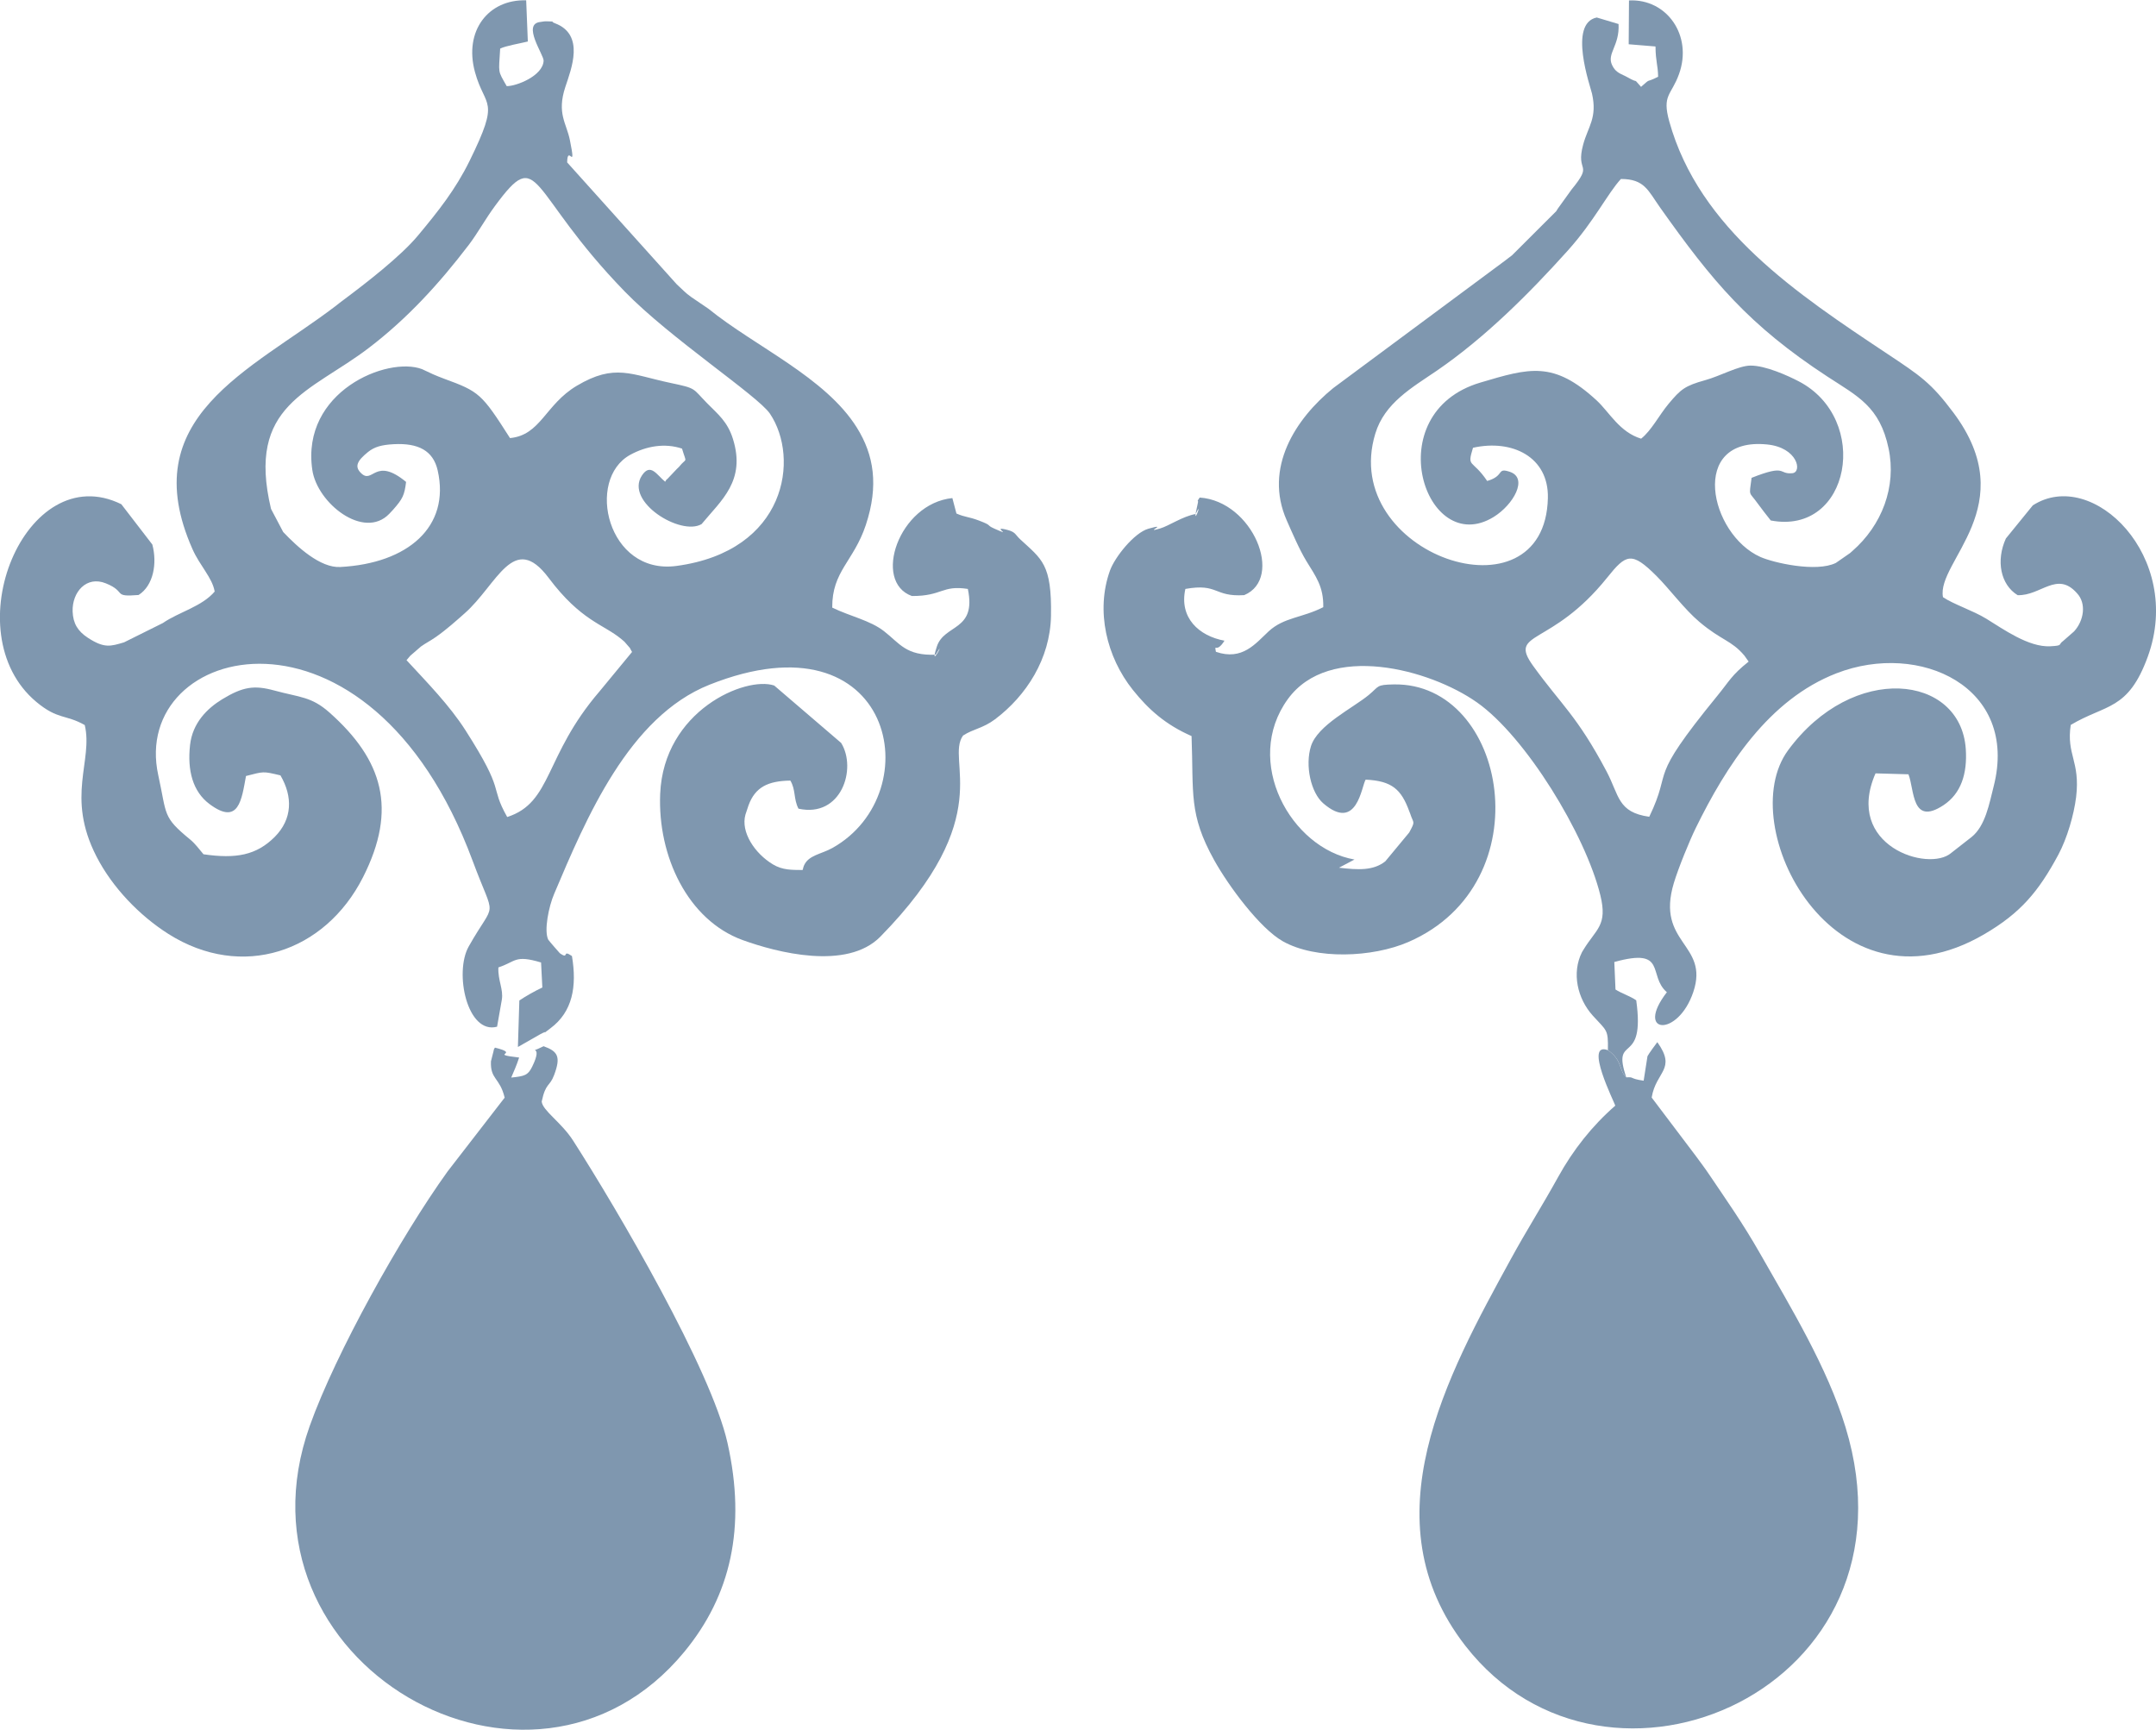
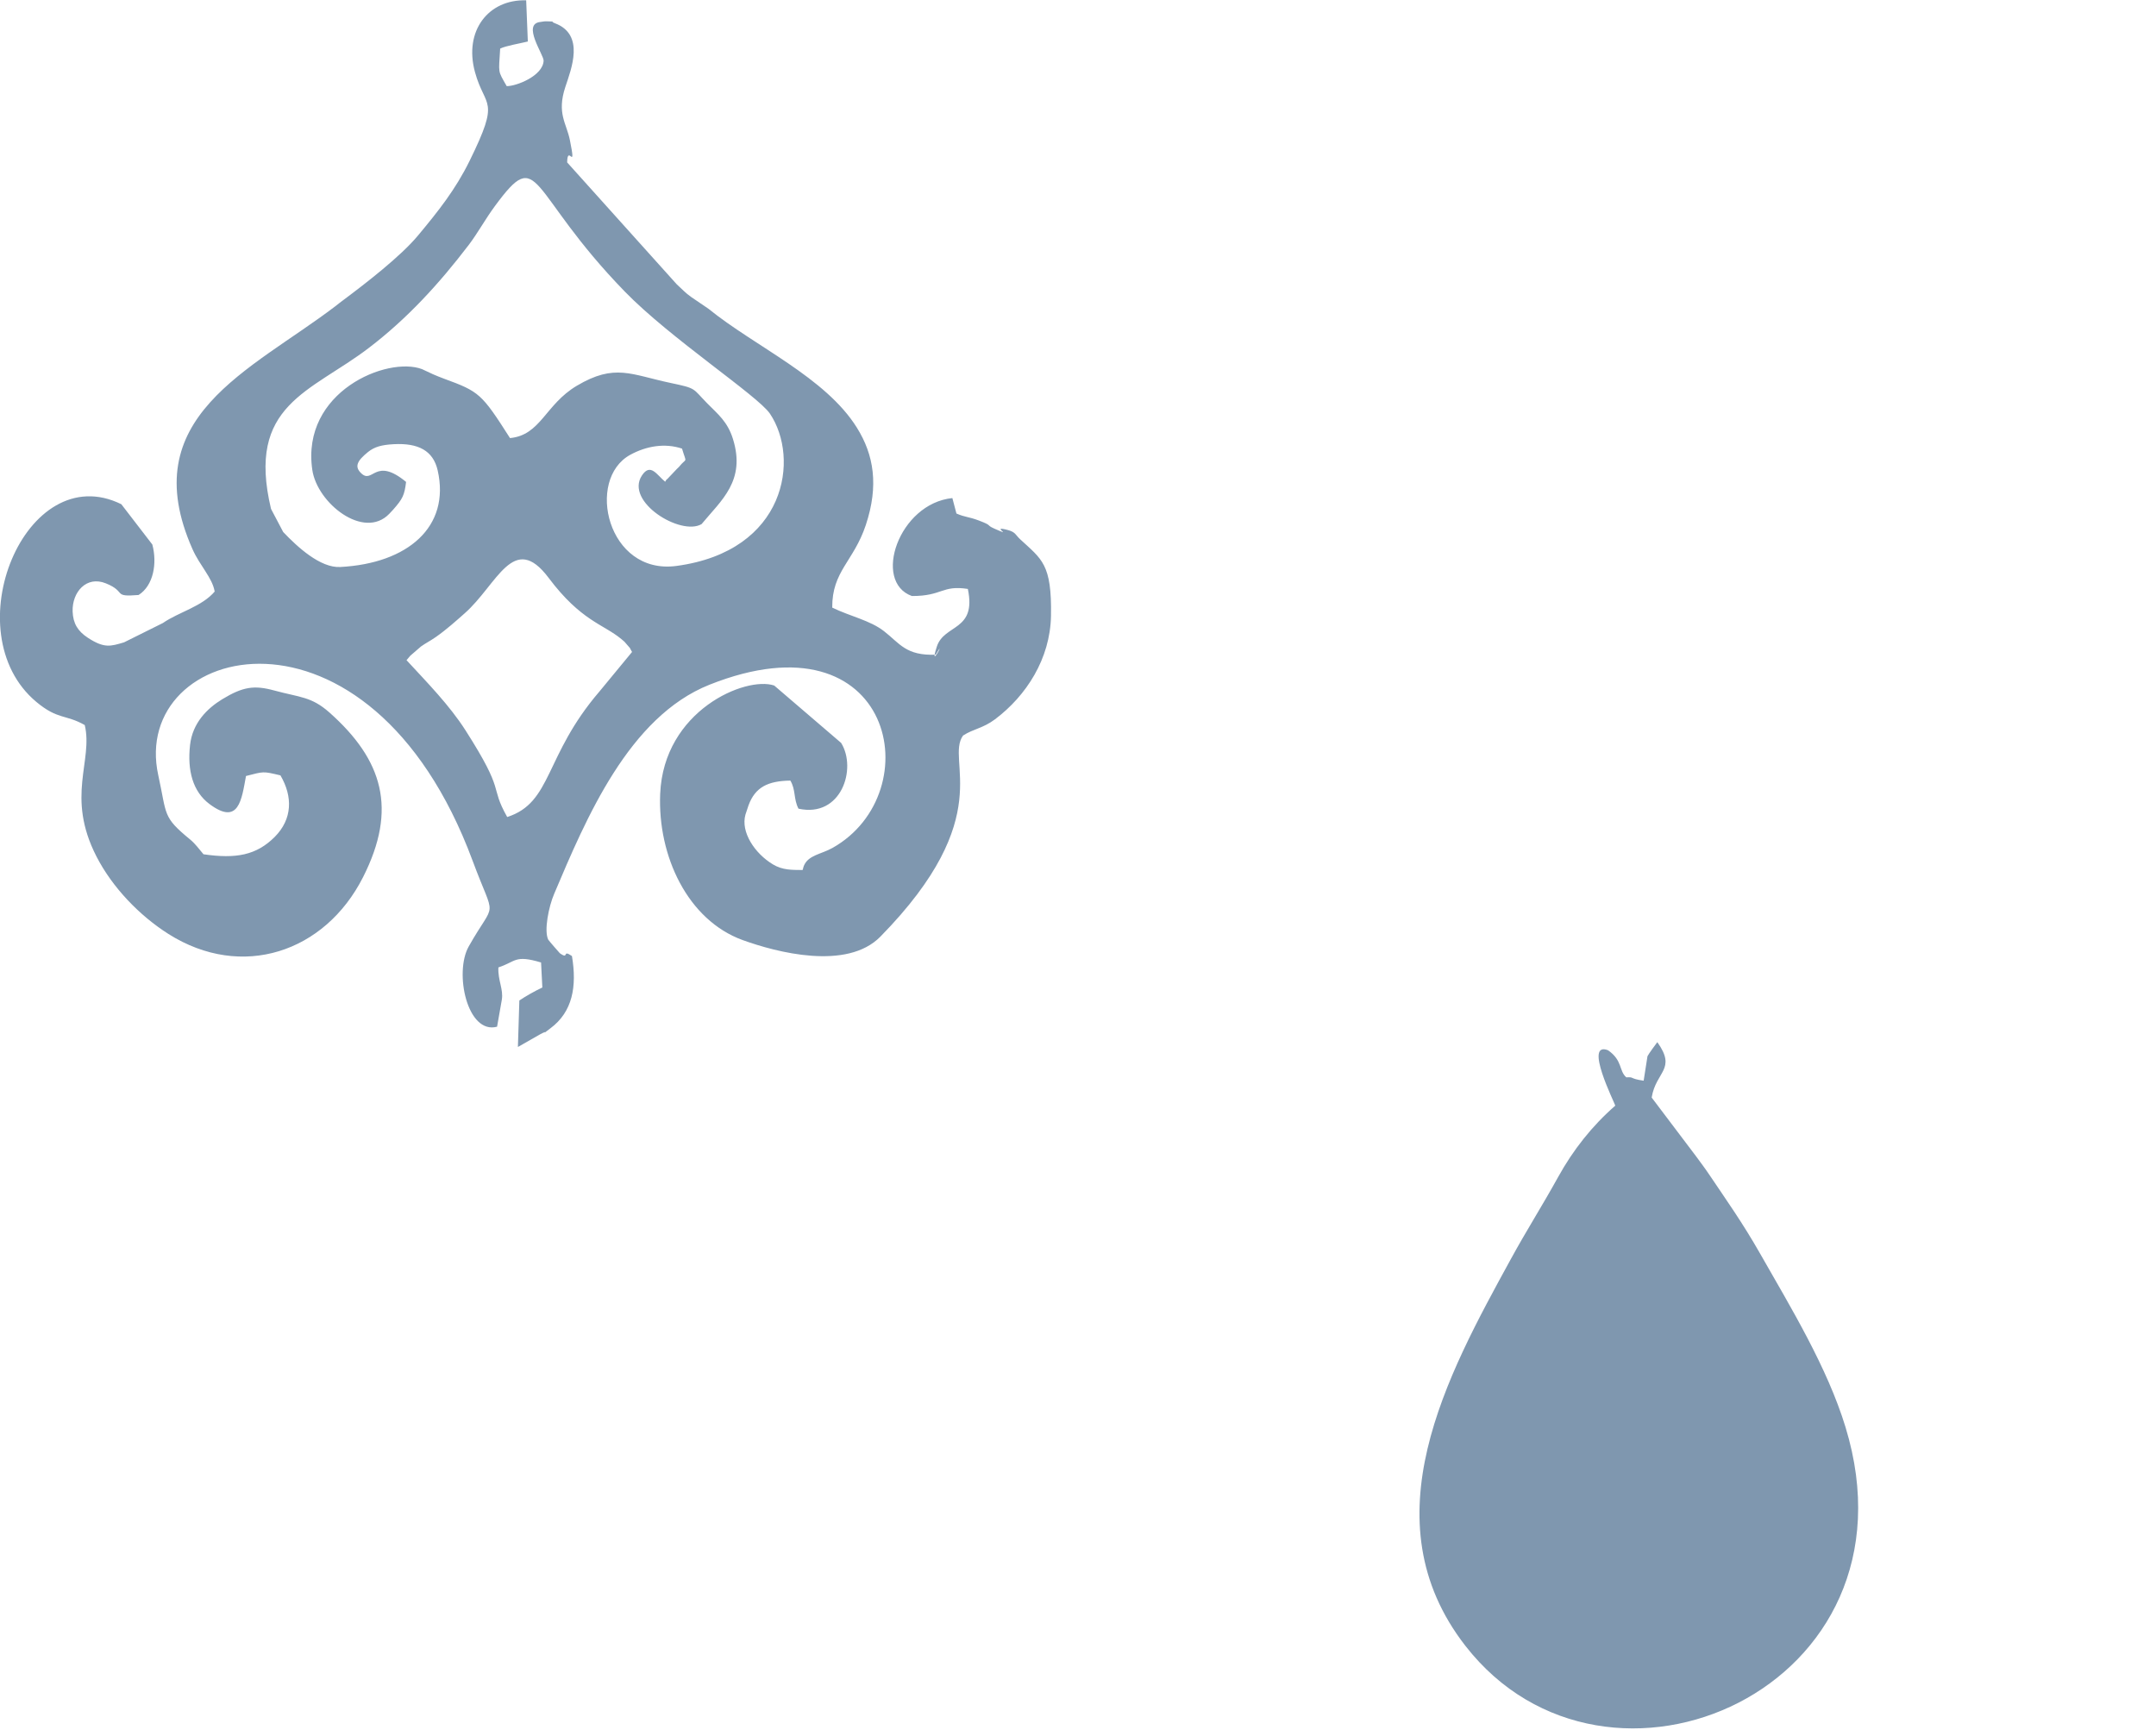
<svg xmlns="http://www.w3.org/2000/svg" xml:space="preserve" width="95.826mm" height="76.879mm" version="1.1" style="shape-rendering:geometricPrecision; text-rendering:geometricPrecision; image-rendering:optimizeQuality; fill-rule:evenodd; clip-rule:evenodd" viewBox="0 0 508.26 407.76">
  <defs>
    <style type="text/css"> .fil0 {fill:#7F97AF} </style>
  </defs>
  <g id="TEXT">
    <g id="_1850712889344">
      <g id="_2541564633696">
-         <path class="fil0" d="M379.08 247.58c3.47,2.42 2.55,4.82 4.29,6.37 -3.54,-10.55 4.57,-2.23 2.36,-18.14 -1.59,-1.09 -3.41,-1.59 -4.89,-2.55l-0.28 -6.48c12.61,-3.5 7.8,3.17 12.39,7.12 -7.67,9.95 2.62,10.74 6.24,-0.07 3.82,-11.41 -8.92,-11.34 -4.59,-25.68 1.09,-3.6 3.69,-9.95 5.17,-12.97 7.16,-14.6 17.17,-30.27 33.19,-36.47 19.57,-7.59 43.03,3.19 37.03,26.67 -1.03,4.03 -1.93,9.31 -5.21,11.94l-4.8 3.75c-5.3,4.61 -25.32,-1.65 -17.84,-18.76l7.76 0.22c1.44,3.58 0.67,12.28 8.25,7.29 4.12,-2.72 5.66,-7.38 5.27,-13.25 -1.2,-17.62 -26.61,-20.52 -41.91,0.32 -12.99,17.71 10.72,64 46.18,43.39 8.66,-5.04 12.89,-10.12 17.56,-18.82 2.04,-3.82 3.65,-9.3 4.18,-13.57 1.01,-8.51 -2.34,-9.93 -1.27,-17 8.32,-4.95 13.51,-3.34 18.16,-16.08 8.55,-23.48 -13.01,-44.77 -27.1,-35.68l-6.35 7.81c-2.38,5.23 -1.26,10.89 2.77,13.36 5.47,0.19 9.28,-5.79 13.98,-0.47 2.27,2.38 1.67,6.45 -0.67,9.01l-2.57 2.25c-1.29,0.9 0.09,1.09 -3.04,1.26 -5.12,0.26 -11.09,-4.05 -15.09,-6.5 -3.15,-1.93 -7.72,-3.39 -10.21,-5.08 -1.61,-8.38 18.91,-21.52 2.46,-43.5 -5.27,-7.05 -7.81,-8.7 -15.65,-13.91 -21.1,-14.04 -44.25,-29.33 -51.33,-54.72 -1.76,-6.33 0.47,-6.11 2.29,-11.17 3.28,-9.09 -2.87,-17.82 -11.79,-17.37l-0.07 10.33 6.32 0.52c0.04,3.65 0.56,4.24 0.62,7.14 -3.24,1.63 -1.44,0.11 -4.03,2.38 -2.17,-2.4 -0.17,-0.54 -3.17,-2.25 -1.48,-0.84 -2.75,-0.97 -3.65,-2.87 -1.31,-2.75 1.8,-4.54 1.52,-9.69l-5.14 -1.54c-6.77,1.39 -1.54,16.14 -1.12,17.94 1.29,5.72 -0.92,7.74 -2.08,12.01 -1.87,6.88 2.59,4.1 -2.74,10.61l-3.24 4.5c-0.11,0.17 -0.26,0.41 -0.37,0.6l-10.42 10.4c-0.71,0.58 -0.86,0.6 -1.65,1.26l-40.5 30.04c-8.85,7.2 -16.44,18.8 -10.96,31.2 1.16,2.62 2.96,6.86 4.67,9.65 2.17,3.56 4.03,5.92 3.94,10.8 -5,2.55 -9.26,2.36 -12.88,5.7 -3.06,2.83 -6.18,6.99 -12.43,4.82 -0.39,-2.19 0.04,0.56 2.02,-2.62 -6.05,-1.11 -10.72,-5.43 -9.22,-12.2 7.85,-1.39 6.62,1.91 13.87,1.46 9.46,-3.95 2.04,-22.15 -10.49,-23 -0.99,1.52 -0.09,-0.06 -0.51,1.63 -1.63,6.86 1.57,-1.95 -0.45,2.25 -3.02,0.52 -6.32,2.81 -8.38,3.41 -4.18,1.24 2.46,-1.42 -2.77,0.06 -3.35,0.96 -7.93,6.73 -9.05,9.88 -3.39,9.46 -0.82,20.35 5.43,28.15 3.71,4.63 7.72,8.17 13.81,10.85 0.51,13.64 -0.71,18.35 5.32,29.22 3.39,6.11 10.81,16.14 16.23,19.17 7.74,4.35 21.1,3.82 29.57,0.15 31.92,-13.85 23.28,-61.17 -3.41,-60.72 -4.27,0.07 -3.43,0.43 -5.94,2.49 -3.8,3.13 -12.05,7.1 -13.62,12.07 -1.44,4.57 -0.02,10.98 2.92,13.49 7.96,6.84 8.98,-4.05 9.97,-5.6 6.26,0.28 8.41,2.36 10.27,7.42 0.07,0.21 0.19,0.47 0.26,0.67 0.75,2.34 1.27,1.54 -0.26,4.37l-5.64 6.8c-2.81,2.21 -6.32,2.04 -10.91,1.5l3.65 -1.93c-15.03,-2.62 -26.37,-23.14 -15.71,-37.82 9.76,-13.42 33.45,-7.07 44.6,0.79 11.47,8.08 25.54,31.09 29.07,45.45 1.76,7.18 -1.01,7.93 -3.99,12.86 -0.09,0.17 -0.24,0.39 -0.34,0.56 -2.46,4.89 -1.09,10.93 2.55,14.96 3.3,3.65 3.65,3.17 3.56,8.06l0.04 0.11zm9.71 -55.02c5.79,-12.01 -0.88,-7.78 16.06,-28.54 2.87,-3.5 3.3,-4.82 7.38,-8.06l-1.01 -1.42c-3.09,-3.65 -5.34,-3.5 -10.59,-7.93 -3.54,-2.98 -7.08,-7.8 -10.14,-10.85 -5.83,-5.81 -7.14,-5.19 -11.6,0.39 -13.27,16.55 -23.5,12.46 -17.45,20.84 6.6,9.15 10.31,11.68 17.3,24.87 3,5.68 2.59,9.63 10.05,10.68l-0 0.02zm-41.55 -86.98c-1.48,4.8 -0.21,2.53 3.35,7.8 4.22,-1.22 2.14,-3.22 5.34,-2.16 4.42,1.48 0.84,7.78 -3.82,10.65 -16.12,9.9 -27.4,-24.51 -3.11,-31.69 11.51,-3.41 17.22,-5.21 27.44,4.25 2.98,2.77 5.34,7.42 10.44,8.98 2.42,-1.91 4.24,-5.53 6.47,-8.21 2.89,-3.45 3.82,-4.24 8.66,-5.59 3.52,-0.97 7.85,-3.41 10.65,-3.43 3.58,-0.02 8.85,2.4 11.34,3.69 17.13,8.86 12.22,36.41 -6.56,32.82 -0.86,-1.07 -2.55,-3.26 -3.11,-4.05 -2.08,-2.92 -2.01,-1.42 -1.41,-6 8.4,-3.32 6.22,-0.77 9.61,-1.09 2.38,-0.22 1.29,-6.07 -5.98,-6.78 -18.52,-1.82 -13.55,21.16 -1.56,26.52 3.07,1.37 13.19,3.69 17.8,1.41l3.34 -2.32c0.15,-0.13 0.36,-0.32 0.51,-0.45 7.03,-6.11 10.48,-15.22 8.58,-24.21 -2.08,-9.91 -7.29,-12.29 -14.41,-16.94 -18.54,-12.13 -27.1,-22.41 -39.47,-39.88 -2.83,-3.99 -3.65,-6.71 -9.22,-6.71 -3.13,3.39 -6.26,9.9 -12.52,16.87 -9.18,10.21 -19.53,20.54 -30.85,28.3 -5.83,3.99 -12.35,7.61 -14.54,14.88 -8.62,28.43 40.05,45.05 40.69,15.14 0.21,-9.65 -8.38,-13.89 -17.64,-11.83l-0.02 0.04z" />
        <path class="fil0" d="M50.67 139.38c-3.06,3.64 -8.43,4.84 -12.29,7.5l-9.13 4.54c-3.22,0.96 -4.67,1.44 -8.53,-1.07 -2.4,-1.57 -3.49,-3.39 -3.6,-6.2 -0.15,-4.54 3.24,-8.51 7.85,-6.63 4.99,2.02 1.41,3.26 7.7,2.74 3.52,-2.23 4.42,-7.48 3.24,-11.9l-7.31 -9.5c-22.55,-11.09 -39.62,30.21 -20.05,46.59 5.12,4.27 6.86,2.89 11.43,5.47 2.01,8.49 -4.52,16.81 2.77,31 3.75,7.31 10.16,13.94 16.96,18.25 17.28,10.93 36.9,4.35 45.88,-13.4 8.13,-16.06 4.67,-27.62 -7.93,-38.81 -4.27,-3.79 -6.97,-3.54 -13.01,-5.19 -4.72,-1.29 -7.38,-0.9 -12.26,2.06 -3.58,2.19 -7.01,5.6 -7.59,10.8 -0.67,6 0.64,10.98 4.61,13.93 6.88,5.12 7.55,-1.03 8.58,-6.63 4.22,-1.07 3.88,-1.16 8.12,-0.15 2.94,5.02 2.83,10.31 -1.35,14.51 -4.31,4.31 -9.11,5.21 -16.79,4.09 -0.99,-1.2 -2.04,-2.57 -3.11,-3.45 -6.62,-5.43 -5.47,-5.72 -7.55,-15.18 -6.84,-31.13 49.7,-45.58 74.1,20.15 5.43,14.66 5.55,8.75 -0.92,20.22 -3.47,6.17 -0.34,20.8 6.69,18.91l1.12 -6.37c0.41,-2.46 -0.96,-4.57 -0.81,-7.61 4.16,-1.35 3.8,-3.04 10.06,-1.16l0.3 5.9c-1.76,0.82 -3.95,2.06 -5.42,3.06l-0.34 10.96 5.19 -2.96c2.75,-1.48 -0.54,0.81 2.47,-1.44 5.25,-3.9 6.28,-9.88 5.08,-17.04 -2.46,-1.69 -0.54,0.96 -2.85,-0.66 -0.04,-0.02 -2.62,-2.98 -2.74,-3.2 -1.03,-2.1 0.09,-7.76 1.41,-10.83 7.53,-17.78 17.58,-41.7 36.6,-49.27 43.59,-17.34 52.08,25.53 28.99,38.48 -2.68,1.5 -5.7,1.67 -6.75,4.24 -0.04,0.07 -0.13,0.41 -0.15,0.47 -0.02,0.07 -0.04,0.36 -0.15,0.49 -2.53,-0.02 -4.72,0.04 -6.99,-1.33 -4.27,-2.57 -7.63,-7.61 -6.47,-11.73l0.73 -2.19c1.56,-4.25 4.52,-5.75 9.86,-5.83 1.31,2.21 0.71,4.27 1.91,6.62 10.1,2.23 13.83,-9.43 10.06,-15.5l-15.78 -13.53c-6.73,-2.27 -26.05,5.88 -26.88,25.53 -0.62,14.67 6.5,29.78 19.45,34.48 8,2.9 24.57,7.23 32.46,-0.81 27.85,-28.39 15.2,-41.44 19.49,-47.41 2.51,-1.61 4.69,-1.69 7.55,-3.84 7.35,-5.53 12.99,-14.24 13.18,-24.36 0.22,-12.26 -2.16,-13.33 -7.25,-18.05 -1.12,-1.03 -1.09,-1.69 -2.83,-2.17 -4.65,-1.29 1.76,1.87 -3.28,-0.36 -2.1,-0.94 -0.24,-0.62 -3.65,-1.91 -2.42,-0.92 -3.24,-0.75 -5.28,-1.65l-0.96 -3.64c-12.63,1.29 -18.89,19.73 -9.54,23.09 7.27,0.02 7.01,-2.62 13.19,-1.67 2.1,10.01 -5.57,8.23 -7.31,13.59 -2.01,6.2 2.49,-2.74 -0.26,1.91 -7.01,0.28 -8.47,-2.64 -12.18,-5.53 -3.32,-2.59 -8.04,-3.52 -12.22,-5.57 -0.06,-8.6 5.04,-10.85 7.91,-19.45 3.11,-9.35 1.89,-16.57 -2.08,-22.94 -7.42,-11.92 -23.99,-19.12 -35.01,-28.06l-4.07 -2.77c-1.41,-0.99 -2.08,-1.8 -3.43,-3.02l-25.81 -28.71c0.07,-4.55 2.25,2.68 0.64,-5.28 -0.79,-3.95 -3.13,-6.26 -1.07,-12.5 1.42,-4.29 4.65,-12.33 -2.42,-15.01 -1.67,-0.64 0.96,-0.32 -1.99,-0.47 -0.21,-0.02 -0.52,0.02 -0.71,0.04 -0.19,0 -0.56,0.11 -0.73,0.11 -4.5,0.43 0.81,7.78 0.73,9.15 -0.17,3.58 -6.47,6.02 -8.7,5.98 -2.17,-3.82 -1.89,-2.87 -1.54,-8.85 1.31,-0.66 4.82,-1.24 6.52,-1.67l-0.39 -9.71c-8.92,-0.26 -14.73,7.2 -12.07,16.92 2.38,8.71 6.11,5.94 -1.29,20.97 -3.34,6.77 -7.33,11.77 -12.11,17.52 -4.12,4.97 -12.52,11.43 -17.39,15.07l-1.09 0.82c-0.22,0.17 -0.84,0.67 -1.07,0.84 -19.94,15.18 -47.47,26.09 -33.64,57.25 1.72,3.88 4.65,6.71 5.21,9.91l-0 0.05zm45.15 16.23c4.95,5.36 10.14,10.65 13.89,16.51 9.71,15.18 5.53,12.78 9.86,20.48 10.66,-3.43 8.66,-14.36 21.76,-29.61l7.67 -9.3c-0.88,-1.48 -0.06,-0.43 -1.11,-1.63 -0.86,-0.99 -0.49,-0.64 -1.41,-1.41 -4.27,-3.54 -9.5,-4.25 -17.13,-14.41 -8.32,-11.09 -12.11,1.57 -19.83,8.36 -1.89,1.67 -4.27,3.82 -6.78,5.57 -1.39,0.97 -2.29,1.37 -3.5,2.23l-2.53 2.19c-0.11,0.11 -0.34,0.41 -0.43,0.51 -0.09,0.09 -0.28,0.34 -0.43,0.51l-0.02 0zm-0.09 -42c-0.39,3.15 -0.79,3.97 -3.07,6.56l-0.9 0.96c-5.98,6.2 -17,-2.49 -18.14,-10.38 -2.68,-18.42 17.69,-26.84 25.88,-23.73 0.09,0.04 1.95,0.92 2.57,1.2 0.92,0.39 1.5,0.64 2.66,1.07 8.25,3.02 8.81,3.49 15.5,13.98 7.25,-0.69 8.28,-7.89 15.74,-12.33 8.98,-5.34 12.8,-2.62 22.15,-0.66 6.2,1.31 5.04,1.18 8.64,4.84 2.49,2.53 4.74,4.24 6.03,8.36 3.07,9.88 -2.75,14.43 -7.4,20.07 -4.89,2.87 -18.14,-5.27 -14.07,-11.45 2.04,-3.11 3.58,-0.06 5.49,1.46 0.15,-0.19 0.36,-0.71 0.43,-0.56l2.34 -2.47c0.13,-0.13 0.36,-0.32 0.47,-0.45 1.91,-2.4 1.86,-0.54 0.73,-4.33 -4.09,-1.37 -8.47,-0.58 -12.2,1.46 -10.59,5.79 -5.4,28.39 10.89,26.2 25.98,-3.5 29.09,-25.43 22.04,-35.89 -2.87,-4.24 -23.52,-17.77 -34.22,-28.79 -23.11,-23.78 -19.85,-34.78 -30.62,-20.15 -2.27,3.07 -4.07,6.41 -6.17,9.16 -7.01,9.18 -14.43,17.3 -23.52,24.25 -13.81,10.55 -28.96,13.34 -23.09,37.97l2.87 5.45c3.34,3.52 8.75,8.51 13.46,8.25 15.89,-0.84 25.98,-9.45 22.96,-22.77 -1.07,-4.7 -4.61,-6.48 -10.35,-6.18 -2.87,0.15 -4.55,0.62 -6.07,1.84 -2.51,2.04 -3.32,3.43 -1.56,5.06 2.72,2.53 3.22,-4.05 10.55,2.01l-0.02 -0z" />
-         <path class="fil0" d="M118.99 258.73l-13.48 17.43c-11.02,15.31 -26.37,42.82 -32.48,59.95 -19.92,55.79 52.21,97.14 88.33,53.24 10.87,-13.21 14.62,-29.22 10.14,-49.21 -3.88,-17.28 -25.79,-54.72 -36.38,-71.24 -2.79,-4.35 -7.18,-7.05 -7.42,-9.22 0.97,-4.54 1.87,-3.41 2.94,-6.28 1.61,-4.31 0.88,-5.55 -2.49,-6.77 -4.52,2.25 0.28,-1.2 -2.7,4.84 -0.99,2.01 -1.78,2.23 -4.93,2.55 0.75,-1.8 1.22,-2.75 1.86,-4.72 -7.61,-0.88 0.69,-0.75 -5.7,-2.34 -0.13,0.24 -0.28,0.36 -0.32,0.79l-0.62 2.44c-0.19,4.31 2.08,3.79 3.22,8.53l0.02 0.02z" />
        <path class="fil0" d="M383.37 253.95c-1.76,-1.56 -0.82,-3.95 -4.29,-6.37 -5.81,-2.23 1.59,12.46 1.71,13.06 -5.43,4.72 -9.99,10.51 -13.44,16.77 -3.94,7.12 -7.4,12.48 -11.17,19.38 -15.05,27.47 -33.81,61.51 -10.72,91.2 33.38,42.92 108.44,10.01 89.6,-51.58 -4.29,-14.06 -12.89,-28.19 -20.11,-40.86 -4.2,-7.38 -8.02,-12.71 -11.94,-18.55 -1.31,-1.95 -1.95,-2.72 -3.22,-4.48l-10.42 -13.79c1.01,-6.22 5.94,-6.6 1.33,-13.06 -0.26,0.32 -2.08,2.81 -2.32,3.32l-0.9 5.77c-3.52,-0.51 -2.08,-0.92 -4.12,-0.79l0.02 -0.02z" />
      </g>
    </g>
  </g>
</svg>